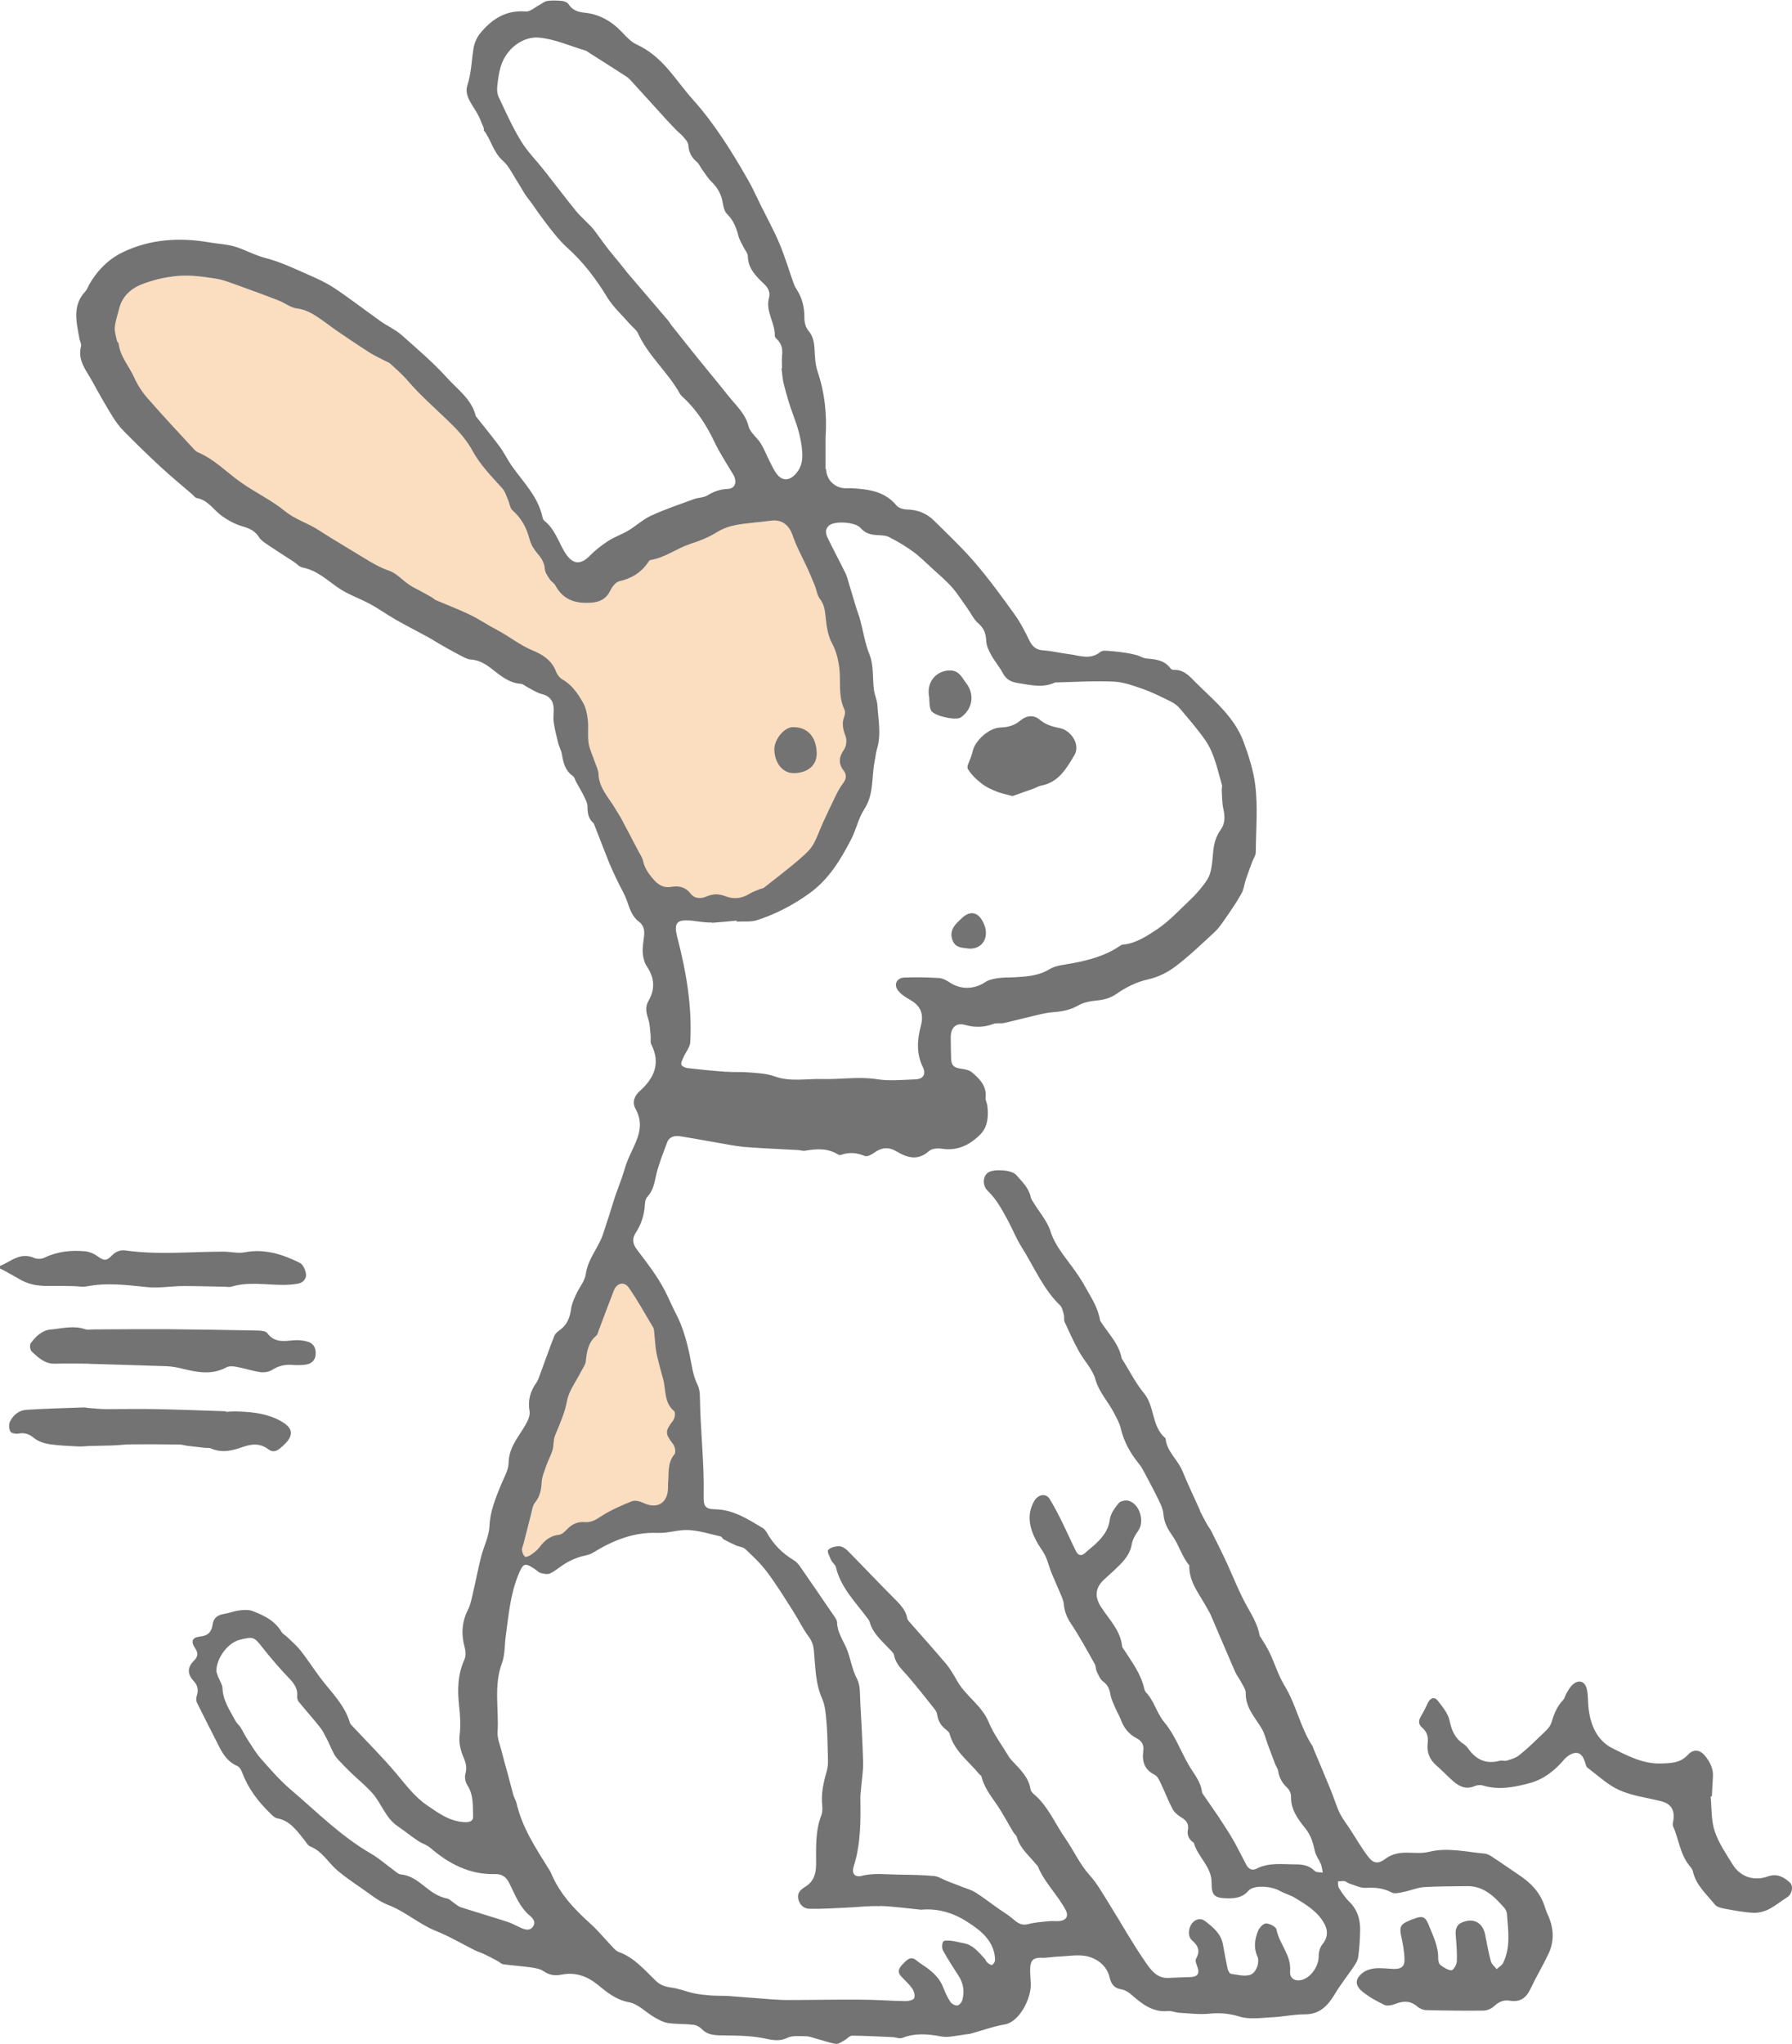
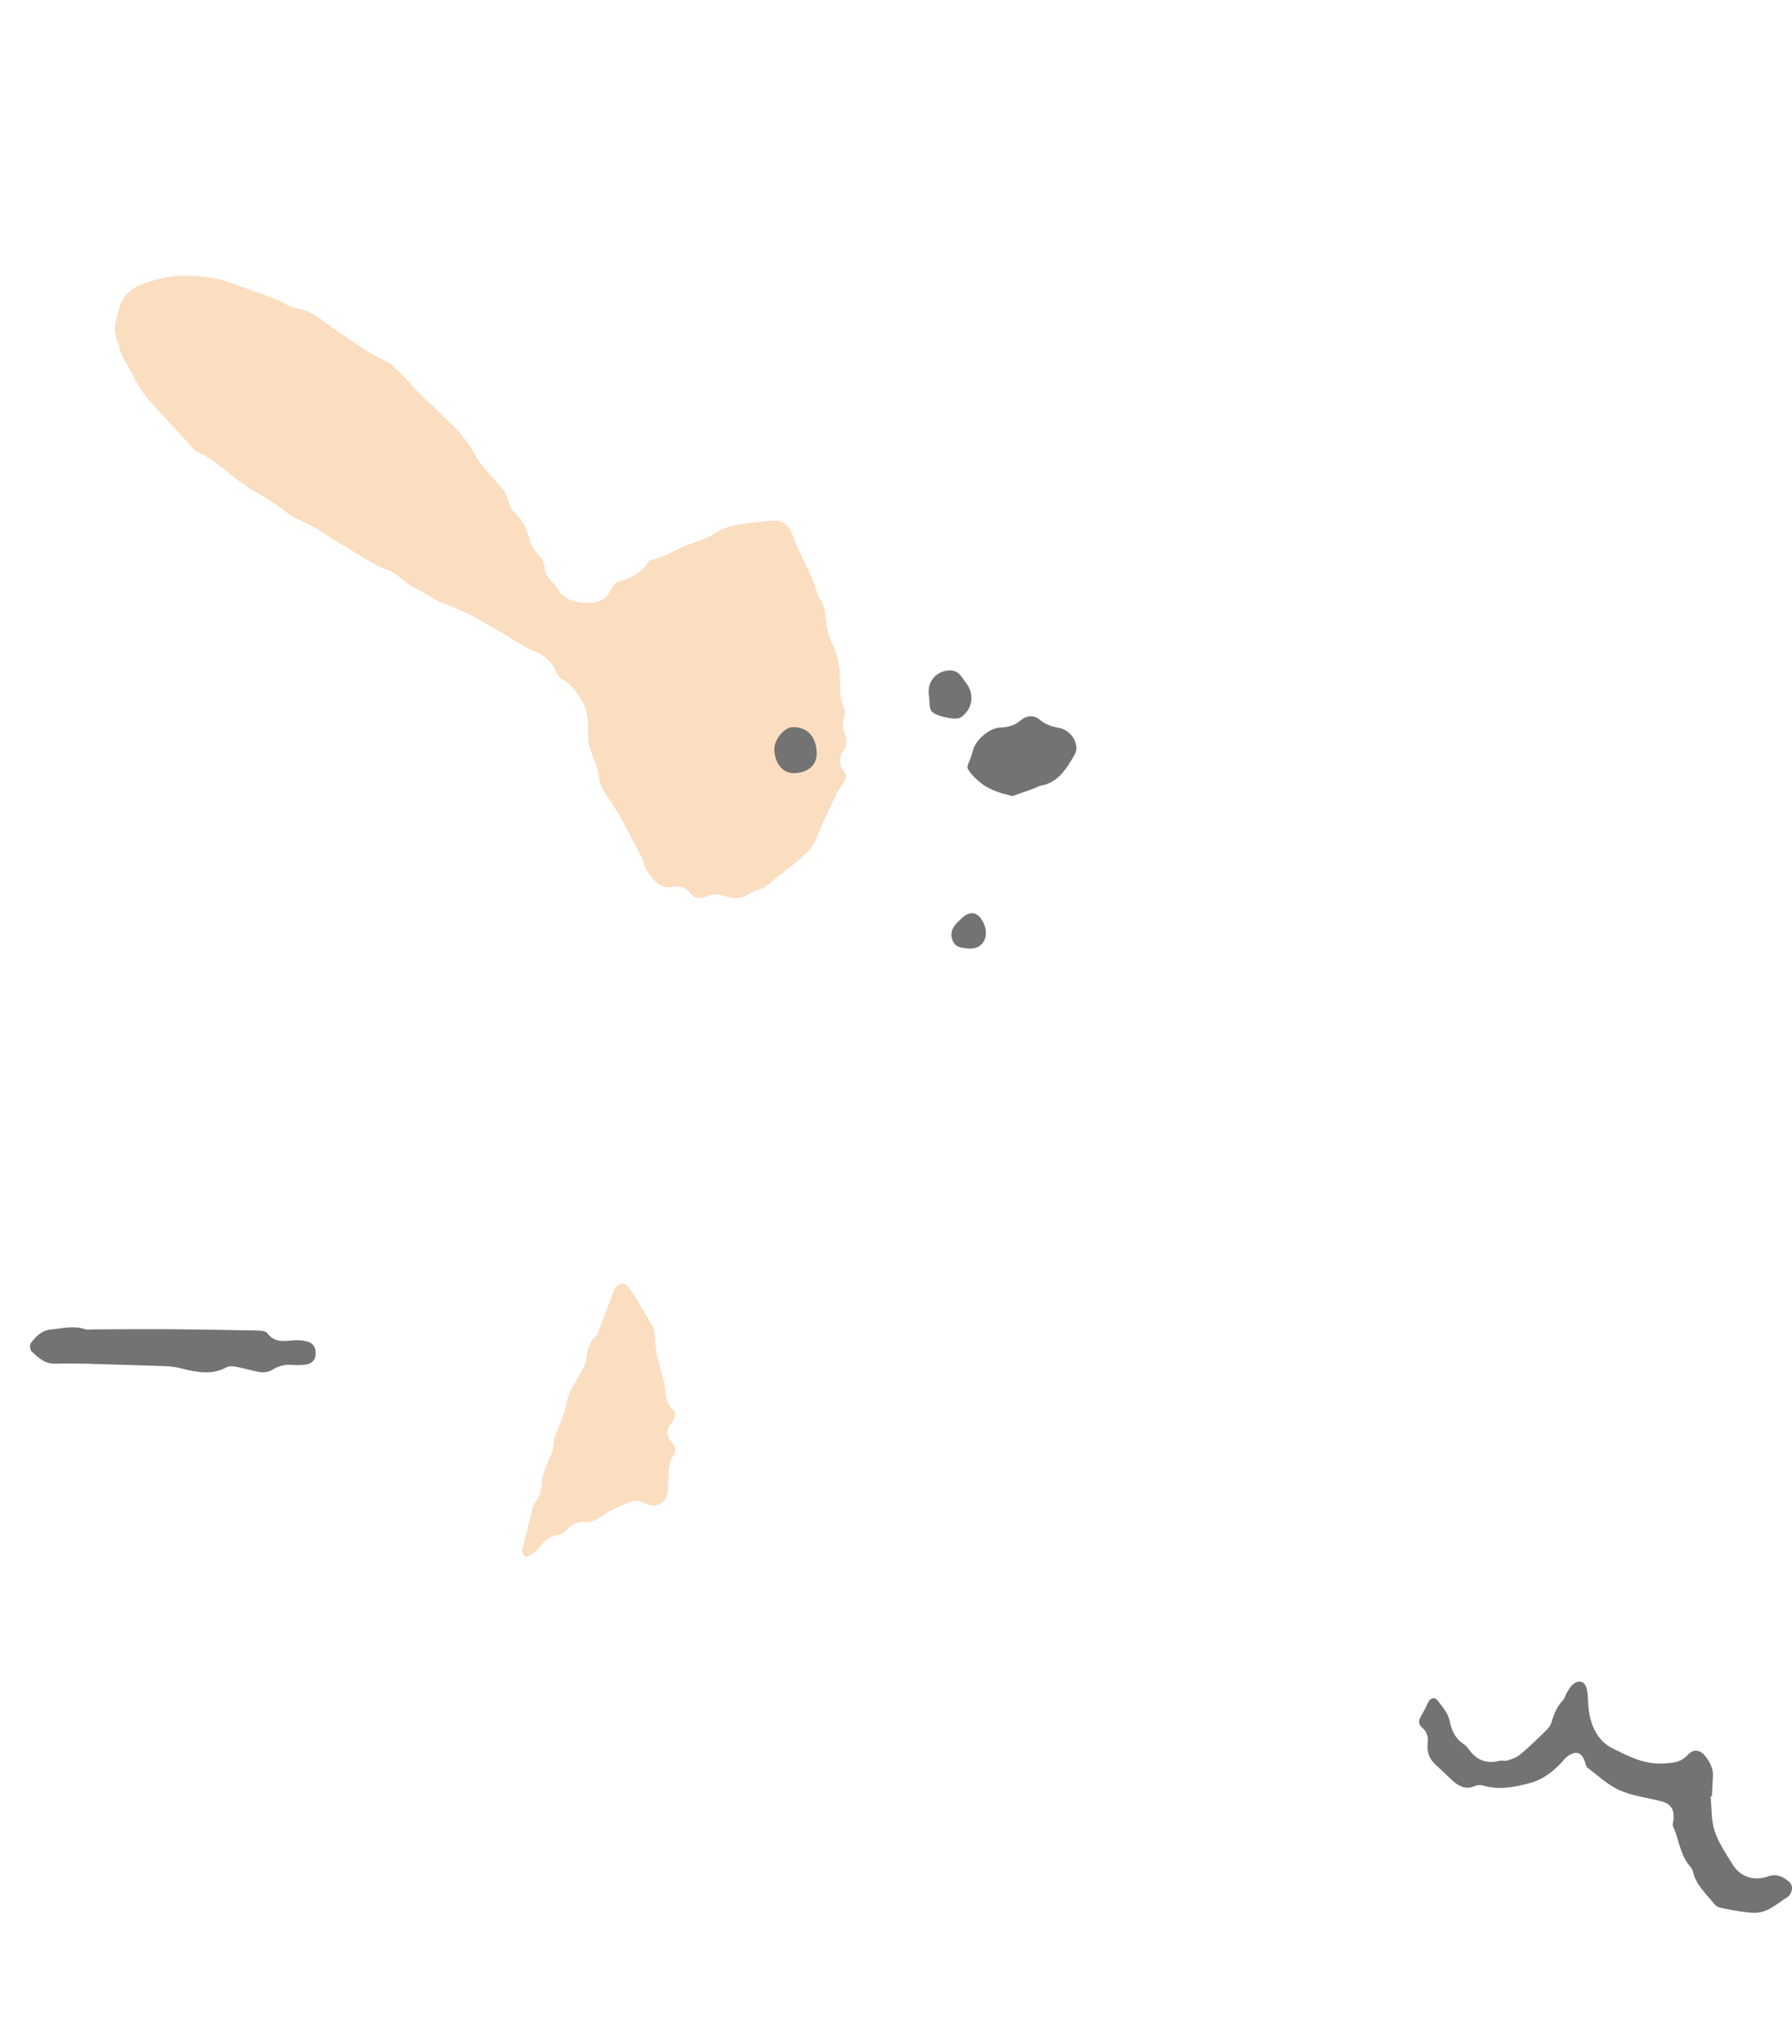
<svg xmlns="http://www.w3.org/2000/svg" id="_イヤー_2" viewBox="0 0 157.46 179.48">
  <defs>
    <style>.cls-1{fill:#fbddc0;}.cls-2{fill:#737373;}</style>
  </defs>
  <g id="_イヤー_1-2">
    <g>
      <g>
        <path class="cls-1" d="M60.68,78.47c.38,.48,.92,.47,1.42,.25,.58-.25,1.1-.23,1.68,0,.72,.27,1.42,.18,2.09-.24,.28-.17,.6-.27,.9-.4,.11-.05,.26-.05,.35-.12,.81-.63,1.62-1.26,2.42-1.91,.48-.39,.95-.79,1.39-1.22,.25-.25,.47-.54,.63-.86,.28-.55,.48-1.13,.73-1.68,.37-.81,.75-1.61,1.14-2.41,.19-.39,.4-.77,.66-1.11,.28-.37,.31-.74,.04-1.09-.5-.65-.41-1.22,.04-1.87,.2-.28,.25-.82,.13-1.14-.22-.59-.36-1.13-.12-1.74,.07-.18,.1-.44,.02-.61-.6-1.24-.28-2.58-.48-3.86-.11-.7-.27-1.33-.62-1.98-.37-.68-.48-1.53-.56-2.32-.06-.57-.12-1.07-.49-1.55-.25-.32-.3-.8-.46-1.2-.2-.49-.41-.97-.62-1.45-.45-.99-.99-1.95-1.34-2.98-.31-.89-.96-1.39-1.91-1.25-1,.14-2.03,.19-3.02,.37-.59,.11-1.2,.32-1.71,.64-.75,.47-1.53,.77-2.37,1.04-1.17,.39-2.19,1.2-3.45,1.4-.07,.01-.15,.09-.19,.16-.62,.94-1.48,1.46-2.57,1.71-.31,.07-.62,.48-.78,.81-.35,.73-.91,1.01-1.68,1.07-1.35,.1-2.46-.23-3.15-1.51-.11-.21-.37-.34-.5-.55-.18-.28-.41-.59-.43-.9-.04-.54-.27-.92-.61-1.31-.31-.36-.6-.81-.72-1.27-.26-1.02-.72-1.88-1.52-2.58-.21-.19-.24-.58-.37-.88-.16-.36-.27-.78-.53-1.06-.94-1.04-1.91-2.01-2.61-3.29-.44-.82-1.13-1.63-1.8-2.29-1.3-1.29-2.7-2.47-3.9-3.87-.46-.54-1.01-1.01-1.54-1.5-.1-.09-.25-.13-.38-.2-.48-.25-.99-.48-1.44-.77-.99-.63-1.96-1.29-2.93-1.95-.34-.23-.66-.49-1-.73-.75-.52-1.45-1.06-2.43-1.18-.56-.07-1.07-.49-1.63-.71-1.14-.44-2.28-.86-3.43-1.27-.68-.24-1.37-.53-2.08-.64-1.09-.17-2.2-.33-3.29-.24-1.1,.09-2.23,.35-3.25,.76-.91,.36-1.68,1.05-1.94,2.11-.13,.54-.33,1.08-.38,1.63-.04,.4,.11,.82,.19,1.22,.01,.07,.13,.13,.14,.2,.13,1.15,.92,2,1.37,3,.3,.67,.72,1.31,1.21,1.86,1.29,1.48,2.64,2.92,3.98,4.37,.12,.14,.27,.28,.43,.35,1.42,.6,2.47,1.71,3.7,2.59,1.27,.91,2.72,1.58,3.92,2.56,.9,.74,1.99,1.04,2.93,1.65,1.3,.84,2.64,1.62,3.96,2.43,.72,.44,1.42,.87,2.25,1.15,.65,.22,1.17,.82,1.77,1.23,.32,.22,.68,.39,1.02,.57,.32,.18,.65,.35,.97,.54,.13,.07,.23,.19,.36,.25,.98,.42,1.99,.8,2.95,1.26,.82,.39,1.57,.91,2.38,1.33,1.11,.58,2.08,1.39,3.27,1.87,.79,.32,1.61,.85,1.96,1.8,.1,.27,.33,.57,.57,.71,.84,.47,1.35,1.24,1.8,2.02,.26,.44,.37,1,.43,1.52,.08,.68-.03,1.38,.07,2.05,.09,.57,.37,1.11,.55,1.67,.12,.35,.31,.7,.32,1.05,.05,1.26,.93,2.09,1.5,3.08,.15,.27,.33,.52,.48,.79,.52,.97,1.02,1.94,1.53,2.91,.14,.27,.34,.54,.4,.83,.14,.66,.5,1.15,.93,1.65,.46,.52,.96,.78,1.64,.63,.64-.09,1.17,.05,1.6,.59Z" />
        <path class="cls-1" d="M59.28,127.69c.13-.15,.04-.66-.13-.87-.72-.94-.72-1.12,.02-2.09,.14-.19,.2-.7,.08-.8-.91-.75-.71-1.86-.97-2.81-.12-.43-.24-.86-.35-1.3-.11-.42-.22-.84-.28-1.26-.08-.53-.1-1.07-.16-1.61-.01-.12-.02-.26-.08-.36-.7-1.17-1.36-2.36-2.13-3.48-.42-.61-1.07-.45-1.34,.25-.45,1.15-.88,2.32-1.32,3.48-.06,.15-.09,.35-.2,.45-.71,.58-.84,1.38-.93,2.23-.03,.33-.27,.64-.43,.95-.42,.84-1.05,1.65-1.22,2.54-.2,1.1-.65,2.06-1.06,3.07-.16,.39-.1,.87-.22,1.28-.13,.44-.37,.86-.52,1.29-.17,.5-.4,1-.43,1.51-.04,.66-.14,1.24-.58,1.79-.23,.28-.27,.72-.37,1.09-.22,.84-.43,1.68-.64,2.51-.05,.2-.16,.4-.14,.59,.02,.2,.12,.46,.27,.57,.09,.06,.37-.07,.53-.18,.27-.19,.55-.4,.74-.66,.44-.59,.95-1.01,1.72-1.09,.25-.03,.51-.28,.7-.48,.43-.46,.94-.68,1.56-.63,.58,.05,.99-.22,1.46-.53,.83-.53,1.75-.93,2.67-1.3,.28-.11,.71,0,1.01,.14,1.23,.6,2.18,0,2.17-1.38,0-.1,0-.21,0-.31,.09-.89-.09-1.83,.59-2.61Z" />
-         <path class="cls-1" d="M69.75,67.9c1.27-.03,2.04-.71,2.01-1.79-.04-1.43-.83-2.28-2.11-2.25-.76,.02-1.63,1.09-1.61,1.98,.03,1.19,.76,2.08,1.7,2.05Z" />
      </g>
      <g>
-         <path class="cls-2" d="M72.59,41.17c0,.93,.71,1.65,1.63,1.71,.23,.01,.46-.02,.68,0,1.45,.09,2.85,.27,3.87,1.51,.18,.22,.58,.34,.88,.35,.94,.02,1.76,.32,2.42,.98,1.25,1.24,2.54,2.45,3.68,3.79,1.22,1.43,2.33,2.96,3.43,4.49,.5,.7,.9,1.49,1.28,2.27,.27,.55,.62,.81,1.24,.85,.75,.05,1.5,.24,2.25,.33,.92,.12,1.86,.53,2.74-.2,.18-.15,.55-.1,.82-.08,.45,.03,.89,.09,1.34,.15,.34,.05,.68,.12,1.02,.21,.3,.08,.58,.28,.88,.3,.8,.07,1.57,.14,2.1,.87,.05,.07,.18,.13,.28,.13,.88-.04,1.38,.54,1.92,1.09,1.59,1.58,3.4,3.03,4.21,5.2,.45,1.21,.87,2.52,1.03,3.78,.25,1.96,.07,3.97,.05,5.96,0,.27-.2,.53-.3,.8-.19,.51-.38,1.02-.56,1.54-.14,.42-.18,.9-.4,1.28-.43,.77-.94,1.51-1.45,2.24-.27,.39-.54,.79-.88,1.11-1.13,1.04-2.23,2.11-3.45,3.03-.69,.53-1.54,.95-2.38,1.14-1.05,.23-1.96,.69-2.8,1.27-.54,.38-1.09,.53-1.73,.59-.56,.06-1.17,.16-1.65,.44-.7,.4-1.4,.53-2.19,.59-.81,.06-1.61,.31-2.41,.49-.64,.14-1.27,.33-1.92,.46-.3,.06-.65-.02-.93,.08-.83,.31-1.62,.33-2.48,.09-.83-.23-1.28,.25-1.27,1.13,0,.58,.02,1.16,.03,1.74,.01,.7,.23,.89,.92,.98,.33,.04,.72,.13,.95,.34,.66,.57,1.28,1.2,1.16,2.21-.02,.21,.12,.44,.15,.66,.12,.91,.06,1.86-.58,2.52-.9,.93-2.01,1.51-3.41,1.29-.36-.06-.87-.02-1.12,.2-.97,.86-1.89,.62-2.85,.04-.68-.41-1.32-.37-1.97,.11-.23,.17-.63,.37-.83,.29-.71-.3-1.38-.35-2.09-.1-.07,.03-.18,.02-.24-.02-.93-.59-1.92-.52-2.94-.34-.17,.03-.37-.05-.55-.06-1.43-.08-2.86-.14-4.29-.24-.53-.03-1.07-.1-1.6-.19-1.49-.25-2.98-.54-4.48-.78-.5-.08-.99,.01-1.19,.56-.33,.89-.69,1.78-.92,2.7-.18,.73-.25,1.46-.8,2.04-.14,.15-.21,.42-.22,.64-.05,.93-.31,1.78-.83,2.57-.3,.46-.26,.93,.12,1.43,.88,1.16,1.79,2.32,2.45,3.6,.35,.67,.64,1.38,1,2.07,.55,1.05,.89,2.23,1.15,3.4,.21,.95,.29,1.92,.73,2.81,.16,.32,.21,.72,.21,1.09,.04,2.9,.39,5.78,.33,8.68-.02,.95,.15,1.15,1.09,1.17,1.57,.05,2.82,.88,4.1,1.64,.15,.09,.28,.26,.37,.42,.57,1.02,1.36,1.81,2.36,2.41,.24,.14,.44,.38,.6,.62,1.02,1.47,2.03,2.95,3.04,4.43,.08,.12,.16,.26,.16,.4,.02,.87,.51,1.54,.83,2.29,.37,.86,.46,1.82,.93,2.69,.3,.56,.24,1.33,.28,2.01,.1,1.76,.2,3.52,.25,5.28,.02,.78-.12,1.56-.18,2.33-.02,.27-.06,.54-.06,.81,.03,2.04,.04,4.07-.59,6.04-.19,.6,.1,.97,.69,.82,1.1-.28,2.18-.12,3.27-.11,1.04,.01,2.08,.03,3.11,.12,.39,.04,.75,.29,1.13,.44,.45,.18,.9,.34,1.35,.52,.39,.15,.81,.27,1.16,.49,.7,.44,1.35,.95,2.03,1.43,.43,.3,.9,.57,1.29,.92,.4,.35,.76,.58,1.33,.42,.57-.15,1.17-.19,1.76-.25,.37-.04,.75,.03,1.11-.04,.48-.09,.64-.46,.42-.9-.71-1.37-1.89-2.44-2.47-3.89-.02-.05-.09-.09-.13-.14-.61-.78-1.43-1.4-1.71-2.41-.05-.17-.23-.29-.32-.45-.5-.83-.94-1.69-1.49-2.48-.53-.76-1.08-1.49-1.3-2.4-.02-.07-.11-.12-.17-.18-.93-1.14-2.21-2.03-2.63-3.56-.03-.13-.16-.25-.27-.34-.46-.34-.74-.77-.82-1.34-.02-.18-.12-.36-.23-.5-.77-.97-1.54-1.95-2.35-2.89-.49-.56-1.06-1.05-1.21-1.84-.04-.22-.28-.4-.44-.58-.66-.71-1.43-1.34-1.7-2.33-.05-.17-.19-.32-.3-.47-1.02-1.37-2.26-2.6-2.67-4.35-.05-.22-.31-.39-.41-.61-.14-.3-.39-.77-.27-.9,.19-.23,.62-.33,.96-.33,.25,0,.55,.19,.74,.38,1.35,1.37,2.67,2.77,4.03,4.13,.53,.53,1.07,1.04,1.22,1.82,.03,.17,.19,.31,.31,.45,1.03,1.18,2.09,2.35,3.1,3.55,.39,.47,.7,1.02,1.01,1.56,.76,1.3,2.14,2.11,2.74,3.57,.43,1.05,1.15,1.99,1.74,2.98,.08,.14,.19,.27,.3,.39,.69,.74,1.46,1.43,1.63,2.51,.02,.15,.15,.31,.27,.41,1.27,1.06,1.87,2.6,2.79,3.91,.73,1.05,1.24,2.23,2.11,3.2,.67,.74,1.17,1.64,1.71,2.5,1.07,1.71,2.06,3.49,3.21,5.15,.45,.65,.98,1.44,2,1.4,.68-.03,1.36-.05,2.04-.08,.55-.03,.73-.32,.55-.84-.08-.24-.24-.58-.14-.75,.38-.67,.22-1.14-.34-1.62-.39-.33-.35-1.05-.02-1.49,.32-.42,.81-.49,1.16-.21,.69,.53,1.4,1.1,1.57,2.06,.12,.71,.26,1.43,.41,2.13,.04,.17,.17,.42,.29,.44,.55,.08,1.15,.24,1.66,.1,.56-.16,.9-1.11,.66-1.64-.34-.75-.22-1.48,.04-2.18,.11-.3,.46-.69,.71-.7,.31-.01,.88,.28,.93,.52,.24,1.28,1.32,2.26,1.2,3.67-.06,.66,.48,.95,1.11,.74,.79-.26,1.42-1.25,1.4-2.08,0-.34,.11-.75,.32-1.01,.46-.56,.52-1.14,.22-1.74-.56-1.1-1.58-1.72-2.59-2.33-.43-.27-.95-.4-1.4-.65-.78-.43-2.28-.5-2.72,0-.51,.6-1.13,.68-1.84,.67-1.14-.02-1.41-.24-1.4-1.37,.01-1.42-1.22-2.26-1.56-3.5,0-.02-.03-.03-.05-.04-.4-.28-.56-.65-.47-1.13,.09-.5-.15-.81-.57-1.06-.29-.18-.6-.42-.76-.71-.4-.74-.69-1.54-1.06-2.3-.13-.27-.28-.61-.52-.73-.92-.46-1.14-1.18-1.01-2.12,.07-.51-.13-.86-.61-1.11-.67-.35-1.11-.91-1.37-1.63-.12-.33-.31-.63-.45-.95-.17-.41-.39-.82-.46-1.25-.08-.48-.23-.84-.64-1.14-.26-.19-.4-.55-.55-.85-.11-.22-.08-.51-.2-.71-.67-1.19-1.32-2.39-2.08-3.53-.36-.54-.57-1.07-.63-1.71-.03-.37-.22-.73-.37-1.09-.23-.56-.49-1.11-.72-1.68-.19-.47-.3-.98-.52-1.44-.22-.46-.56-.87-.8-1.33-.59-1.13-.88-2.29-.19-3.5,.35-.61,1.03-.72,1.36-.19,.4,.65,.75,1.33,1.09,2.02,.42,.85,.8,1.72,1.22,2.56,.2,.41,.5,.46,.84,.13,.29-.27,.61-.5,.89-.77,.63-.59,1.13-1.21,1.25-2.15,.06-.5,.44-1.01,.78-1.43,.15-.18,.59-.27,.84-.21,1.01,.26,1.47,1.84,.86,2.66-.25,.34-.48,.75-.55,1.15-.12,.73-.51,1.26-.99,1.76-.45,.46-.93,.89-1.4,1.31-.81,.72-.92,1.53-.31,2.46,.71,1.1,1.7,2.05,1.85,3.45,.01,.11,.11,.22,.18,.32,.69,1.07,1.47,2.1,1.76,3.39,.03,.12,.08,.25,.16,.34,.72,.75,.92,1.79,1.6,2.61,.9,1.07,1.41,2.46,2.12,3.71,.45,.8,1.11,1.5,1.2,2.47,0,.04,.04,.07,.06,.11,.49,.71,.99,1.42,1.47,2.14,.42,.64,.84,1.28,1.22,1.94,.4,.7,.75,1.43,1.13,2.14,.19,.36,.5,.56,.88,.37,1.12-.58,2.31-.39,3.49-.39,.62,0,1.18,.1,1.65,.58,.14,.14,.47,.1,.71,.14-.05-.25-.08-.52-.17-.75-.16-.39-.45-.75-.53-1.15-.15-.72-.35-1.38-.83-1.98-.66-.82-1.3-1.67-1.26-2.83,0-.25-.16-.58-.36-.76-.43-.41-.68-.87-.77-1.45-.03-.21-.19-.41-.27-.62-.21-.55-.41-1.1-.62-1.65-.19-.51-.31-1.07-.6-1.53-.59-.96-1.39-1.8-1.36-3.06,0-.33-.27-.68-.44-1.01-.15-.29-.37-.56-.5-.86-.73-1.67-1.43-3.34-2.15-5.01-.07-.17-.18-.32-.27-.49-.64-1.23-1.64-2.31-1.6-3.83-.66-.78-.91-1.8-1.48-2.6-.43-.61-.73-1.15-.79-1.88-.03-.41-.21-.83-.4-1.21-.39-.82-.83-1.61-1.25-2.42-.15-.27-.29-.55-.49-.79-.76-.93-1.33-1.94-1.61-3.12-.11-.49-.38-.95-.62-1.41-.51-.98-1.29-1.77-1.61-2.91-.25-.89-1-1.64-1.46-2.48-.46-.83-.85-1.71-1.25-2.57-.08-.18,0-.42-.06-.61-.08-.29-.14-.65-.34-.84-1.51-1.46-2.29-3.41-3.39-5.14-.45-.71-.78-1.55-1.2-2.33-.51-.94-.99-1.84-1.76-2.58-.48-.46-.45-1.26,.02-1.6,.48-.35,2.09-.25,2.48,.2,.51,.59,1.11,1.13,1.28,1.96,.04,.19,.18,.37,.29,.54,.49,.81,1.16,1.56,1.44,2.44,.39,1.24,1.2,2.15,1.92,3.15,.4,.55,.8,1.12,1.12,1.71,.52,.94,1.13,1.83,1.31,2.92,.03,.15,.15,.29,.25,.43,.62,.92,1.41,1.74,1.64,2.89,.02,.12,.11,.22,.18,.33,.59,.94,1.09,1.95,1.79,2.79,.98,1.18,.66,2.93,1.89,3.96,.01,.01,.02,.04,.02,.06,.12,1.14,1.08,1.84,1.48,2.83,.47,1.15,1.01,2.27,1.52,3.41,.02,.04,.01,.08,.03,.12,.2,.38,.39,.76,.6,1.13,.12,.22,.28,.41,.39,.63,.47,.94,.94,1.88,1.38,2.83,.57,1.23,1.05,2.5,1.71,3.68,.48,.86,.99,1.69,1.16,2.67,0,.06,.07,.1,.1,.15,.26,.44,.55,.87,.77,1.33,.46,.97,.77,2.02,1.33,2.93,1.02,1.67,1.36,3.65,2.45,5.29,.03,.05,.04,.12,.06,.18,.51,1.21,1.02,2.42,1.52,3.64,.21,.51,.38,1.04,.59,1.56,.1,.27,.22,.53,.37,.78,.22,.37,.48,.72,.72,1.08,.55,.84,1.05,1.73,1.67,2.52,.43,.55,.87,.56,1.42,.15,.56-.43,1.19-.57,1.87-.57,.66,0,1.36,.09,1.99-.07,1.66-.41,3.26,.01,4.89,.15,.29,.02,.57,.22,.83,.39,.71,.46,1.4,.96,2.11,1.43,1.11,.72,1.99,1.61,2.38,2.92,.1,.36,.28,.69,.41,1.04,.37,1.02,.36,2.05-.11,3.03-.49,1.04-1.09,2.03-1.58,3.07-.38,.81-.92,1.19-1.82,1.04-.53-.09-.95,.09-1.35,.46-.23,.22-.61,.4-.92,.41-1.68,.02-3.36,0-5.04-.04-.27,0-.59-.12-.79-.3-.62-.54-1.25-.53-1.97-.24-.29,.11-.7,.2-.95,.08-.68-.33-1.36-.7-1.94-1.18-.67-.55-.64-1.12,.05-1.65,.29-.22,.71-.35,1.08-.38,.53-.05,1.08,.03,1.62,.05,.65,.03,.99-.21,.96-.85-.02-.7-.15-1.4-.3-2.08-.15-.71-.05-.99,.62-1.27,.19-.08,.38-.16,.58-.23,.68-.25,.94-.14,1.21,.53,.38,.96,.87,1.89,.85,2.97,0,.2,.05,.47,.19,.58,.29,.22,.65,.46,.98,.47,.16,0,.46-.5,.47-.79,.03-.76-.04-1.53-.1-2.3-.04-.5,.06-.91,.57-1.12,.99-.41,1.8,.02,2.01,1.06,.16,.79,.3,1.59,.51,2.37,.07,.25,.33,.45,.51,.68,.2-.19,.47-.34,.58-.57,.66-1.38,.43-2.84,.32-4.28-.01-.18-.1-.38-.21-.51-.89-1.01-1.82-1.96-3.32-1.93-1.27,.02-2.53,.01-3.8,.09-.56,.04-1.11,.29-1.67,.4-.37,.07-.84,.22-1.12,.07-.74-.39-1.47-.46-2.28-.41-.47,.03-.95-.23-1.43-.37-.16-.05-.29-.19-.44-.22-.19-.03-.39,.02-.58,.03,.02,.19,0,.41,.08,.56,.27,.42,.54,.85,.89,1.19,.77,.74,1.02,1.65,.98,2.66-.02,.75-.07,1.49-.17,2.23-.04,.29-.21,.57-.38,.82-.54,.8-1.15,1.56-1.65,2.39-.62,1.03-1.31,1.82-2.66,1.82-.99,0-1.97,.22-2.96,.26-.92,.05-1.91,.2-2.76-.06-.91-.28-1.74-.35-2.67-.26-.87,.09-1.77-.03-2.65-.08-.33-.02-.66-.18-.98-.15-1.37,.13-2.3-.64-3.23-1.45-.24-.21-.55-.4-.85-.45-.64-.1-.91-.45-1.05-1.05-.22-.98-1.02-1.6-1.86-1.83-.84-.23-1.8-.03-2.71,0-.47,.02-.93,.12-1.39,.1-.67-.03-.98,.18-1.02,.86-.02,.45,.03,.91,.05,1.37,.07,1.38-1.03,3.4-2.26,3.62-1.07,.18-2.05,.56-3.08,.83-.1,.03-.21,.02-.31,.04-.49,.07-.98,.16-1.48,.21-.26,.03-.54,.02-.8-.03-1.13-.21-2.25-.3-3.36,.14-.23,.09-.55-.05-.83-.07-1.19-.05-2.38-.12-3.58-.13-.22,0-.44,.29-.67,.41-.25,.13-.53,.35-.76,.31-.58-.09-1.13-.3-1.7-.45-.31-.09-.63-.22-.95-.22-.54,0-1.14-.08-1.6,.14-.78,.37-1.42,.17-2.19,.02-1.25-.24-2.55-.21-3.83-.24-.59-.02-1.09-.11-1.52-.56-.18-.19-.48-.34-.75-.37-.73-.08-1.48-.04-2.2-.15-.42-.06-.83-.29-1.21-.51-.75-.43-1.42-1.17-2.21-1.31-1.18-.22-1.96-.89-2.81-1.58-.9-.72-1.94-1.09-3.12-.85-.58,.12-1.08,.05-1.59-.3-.32-.22-.76-.28-1.15-.34-.8-.11-1.6-.16-2.4-.27-.17-.02-.31-.19-.48-.28-.39-.21-.79-.42-1.19-.61-.26-.13-.54-.2-.8-.33-1.15-.57-2.26-1.24-3.45-1.71-1.49-.6-2.68-1.71-4.19-2.28-.87-.33-1.62-.99-2.41-1.52-.7-.48-1.4-.96-2.04-1.5-.81-.69-1.33-1.7-2.4-2.12-.22-.09-.36-.39-.53-.59-.65-.8-1.24-1.67-2.37-1.88-.22-.04-.42-.25-.59-.42-1.07-1.03-1.96-2.19-2.48-3.6-.08-.22-.25-.5-.44-.58-.83-.35-1.26-1.03-1.63-1.78-.63-1.25-1.28-2.5-1.9-3.76-.09-.18-.07-.46-.01-.66,.15-.49,.07-.87-.28-1.25-.58-.63-.57-1.2,.03-1.8,.37-.37,.37-.68,.09-1.09-.4-.59-.26-.95,.45-1.02,.68-.07,1-.4,1.09-1.05,.07-.53,.39-.83,.94-.92,.47-.08,.92-.26,1.39-.32,.38-.05,.81-.08,1.15,.04,1.02,.38,1.99,.85,2.58,1.85,.11,.18,.34,.29,.5,.45,.4,.39,.83,.75,1.17,1.18,.6,.76,1.12,1.57,1.7,2.35,.96,1.28,2.17,2.4,2.64,4,.03,.09,.11,.18,.18,.25,1.28,1.37,2.62,2.7,3.84,4.14,.87,1.02,1.62,2.08,2.78,2.87,.99,.67,1.9,1.35,3.13,1.45,.43,.04,.91,.01,.89-.49-.03-.93,.05-1.9-.51-2.75-.17-.26-.25-.69-.17-.98,.14-.5,.07-.92-.13-1.38-.29-.67-.47-1.34-.37-2.11,.1-.8,.04-1.64-.05-2.46-.15-1.4-.14-2.76,.46-4.08,.14-.3,.13-.72,.04-1.05-.33-1.17-.27-2.27,.29-3.37,.23-.44,.31-.97,.43-1.46,.25-1.06,.45-2.13,.72-3.19,.23-.9,.69-1.77,.73-2.67,.05-1.29,.52-2.4,.98-3.55,.27-.67,.69-1.34,.7-2.02,.03-1.35,.86-2.24,1.46-3.28,.22-.37,.45-.86,.38-1.24-.17-.96,.07-1.76,.61-2.52,.13-.18,.2-.41,.28-.62,.43-1.15,.83-2.31,1.28-3.46,.08-.2,.27-.37,.45-.5,.67-.46,.93-1.11,1.03-1.9,.06-.43,.26-.86,.44-1.26,.27-.6,.76-1.15,.85-1.77,.19-1.4,1.19-2.4,1.57-3.68,.15-.5,.33-1,.49-1.5,.17-.54,.33-1.09,.51-1.63,.19-.56,.41-1.11,.6-1.66,.2-.58,.35-1.18,.59-1.73,.61-1.39,1.52-2.7,.61-4.33-.31-.55-.12-1.11,.38-1.56,1.25-1.12,1.85-2.42,1.01-4.08-.11-.22-.03-.53-.06-.79-.06-.5-.06-1.02-.22-1.49-.18-.54-.27-1.03,.03-1.55,.6-1.04,.53-2.03-.14-3.03-.22-.32-.33-.76-.36-1.16-.04-.49,.05-.99,.11-1.49,.06-.51-.02-.96-.45-1.28-.64-.48-.83-1.21-1.08-1.91-.21-.57-.54-1.1-.8-1.65-.24-.51-.49-1.02-.71-1.55-.47-1.16-.91-2.34-1.37-3.5,0-.02-.02-.04-.04-.05-.45-.39-.52-.9-.52-1.47,0-.28-.16-.58-.29-.85-.21-.44-.47-.86-.7-1.28-.1-.18-.14-.43-.29-.53-.67-.46-.84-1.14-.96-1.88-.05-.34-.24-.66-.33-1-.15-.61-.31-1.23-.4-1.86-.06-.43,.03-.87-.01-1.3-.05-.62-.38-1-1.03-1.16-.43-.1-.81-.37-1.21-.57-.22-.11-.43-.32-.65-.33-1.12-.08-1.89-.83-2.71-1.44-.53-.39-1.03-.65-1.68-.69-.29-.02-.58-.19-.85-.33-.4-.2-.79-.42-1.19-.64-.27-.15-.53-.31-.8-.46-.32-.19-.63-.39-.95-.56-.94-.51-1.9-1-2.83-1.53-.75-.43-1.45-.94-2.21-1.35-.94-.51-1.98-.85-2.84-1.45-.99-.69-1.86-1.52-3.1-1.76-.28-.05-.51-.33-.77-.5-.71-.46-1.42-.91-2.12-1.38-.33-.23-.72-.45-.93-.77-.35-.56-.82-.78-1.44-.96-.65-.18-1.29-.53-1.85-.93-.72-.52-1.2-1.39-2.19-1.56-.14-.02-.26-.2-.38-.31-.94-.81-1.9-1.6-2.81-2.44-1.11-1.03-2.19-2.08-3.25-3.16-.39-.39-.72-.86-1.01-1.33-.6-.98-1.17-1.98-1.72-2.99-.52-.96-1.33-1.84-1-3.1,.05-.2-.1-.44-.14-.66-.25-1.44-.67-2.9,.53-4.17,.14-.15,.2-.36,.3-.54,.71-1.27,1.72-2.29,3-2.9,2.41-1.15,4.99-1.31,7.61-.85,.73,.13,1.49,.15,2.2,.36,.92,.28,1.75,.76,2.71,1.01,1.29,.33,2.52,.92,3.75,1.46,.81,.35,1.63,.73,2.36,1.22,1.36,.91,2.66,1.92,4,2.87,.59,.42,1.27,.71,1.81,1.18,1.39,1.23,2.82,2.45,4.06,3.82,.91,1.01,2.12,1.84,2.48,3.28,.03,.11,.14,.2,.21,.3,.64,.81,1.3,1.61,1.91,2.44,.38,.51,.66,1.1,1.02,1.63,1.02,1.46,2.35,2.73,2.74,4.57,.02,.12,.09,.25,.18,.32,.88,.7,1.2,1.77,1.74,2.69,.67,1.13,1.39,1.25,2.28,.32,.47-.48,1.02-.89,1.58-1.26,.55-.35,1.19-.57,1.75-.9,.69-.41,1.3-.99,2.02-1.32,1.22-.56,2.5-.99,3.76-1.45,.39-.14,.85-.12,1.19-.33,.55-.34,1.1-.53,1.74-.56,.59-.02,.83-.44,.64-1.01-.07-.21-.22-.4-.33-.59-.48-.82-1.01-1.62-1.42-2.48-.68-1.44-1.51-2.75-2.66-3.86-.15-.14-.32-.28-.42-.46-1.05-1.88-2.77-3.3-3.67-5.29-.14-.3-.47-.52-.7-.79-.68-.78-1.47-1.49-2-2.36-.98-1.6-2.08-3.07-3.48-4.32-.45-.4-.84-.86-1.22-1.32-.45-.55-.87-1.13-1.3-1.71-.21-.28-.4-.58-.6-.86-.19-.27-.41-.52-.59-.79-.23-.35-.43-.73-.66-1.09-.43-.65-.76-1.41-1.33-1.91-.83-.74-1.01-1.81-1.64-2.63-.04-.06,0-.17-.03-.24-.18-.42-.33-.86-.56-1.26-.44-.79-1.17-1.58-.87-2.49,.36-1.09,.36-2.2,.55-3.3,.08-.44,.29-.91,.57-1.25,1.03-1.26,2.27-2.07,4.02-1.92,.37,.03,.77-.36,1.16-.56,.24-.12,.46-.33,.72-.37,.43-.06,.87-.04,1.3,0,.2,.02,.47,.13,.57,.29,.33,.52,.81,.68,1.37,.74,1.35,.13,2.42,.76,3.34,1.73,.38,.4,.79,.85,1.28,1.07,1.09,.5,1.95,1.25,2.72,2.13,.76,.87,1.43,1.83,2.2,2.69,1.93,2.15,3.44,4.59,4.87,7.09,.4,.7,.72,1.43,1.08,2.15,.55,1.12,1.16,2.22,1.65,3.37,.49,1.16,.85,2.37,1.27,3.56,.06,.17,.15,.35,.25,.5,.51,.77,.7,1.61,.69,2.54,0,.36,.11,.81,.34,1.08,.38,.45,.5,.92,.54,1.48,.05,.7,.05,1.43,.27,2.09,.64,1.9,.85,3.84,.71,5.83,0,.93,0,1.87,0,2.8Zm-11.91,37.3c.38,.48,.92,.47,1.42,.25,.58-.25,1.1-.23,1.68,0,.72,.27,1.42,.18,2.09-.24,.28-.17,.6-.27,.9-.4,.11-.05,.26-.05,.35-.12,.81-.63,1.62-1.26,2.42-1.91,.48-.39,.95-.79,1.39-1.22,.25-.25,.47-.54,.63-.86,.28-.55,.48-1.13,.73-1.68,.37-.81,.75-1.61,1.14-2.41,.19-.39,.4-.77,.66-1.11,.28-.37,.31-.74,.04-1.09-.5-.65-.41-1.22,.04-1.87,.2-.28,.25-.82,.13-1.14-.22-.59-.36-1.13-.12-1.74,.07-.18,.1-.44,.02-.61-.6-1.24-.28-2.58-.48-3.86-.11-.7-.27-1.33-.62-1.98-.37-.68-.48-1.53-.56-2.32-.06-.57-.12-1.07-.49-1.55-.25-.32-.3-.8-.46-1.2-.2-.49-.41-.97-.62-1.45-.45-.99-.99-1.95-1.34-2.98-.31-.89-.96-1.39-1.91-1.25-1,.14-2.03,.19-3.02,.37-.59,.11-1.2,.32-1.71,.64-.75,.47-1.53,.77-2.37,1.04-1.17,.39-2.19,1.2-3.45,1.4-.07,.01-.15,.09-.19,.16-.62,.94-1.48,1.46-2.57,1.71-.31,.07-.62,.48-.78,.81-.35,.73-.91,1.01-1.68,1.07-1.35,.1-2.46-.23-3.15-1.51-.11-.21-.37-.34-.5-.55-.18-.28-.41-.59-.43-.9-.04-.54-.27-.92-.61-1.31-.31-.36-.6-.81-.72-1.27-.26-1.02-.72-1.88-1.52-2.58-.21-.19-.24-.58-.37-.88-.16-.36-.27-.78-.53-1.06-.94-1.04-1.91-2.01-2.61-3.29-.44-.82-1.13-1.63-1.8-2.29-1.3-1.29-2.7-2.47-3.9-3.87-.46-.54-1.01-1.01-1.54-1.5-.1-.09-.25-.13-.38-.2-.48-.25-.99-.48-1.44-.77-.99-.63-1.96-1.29-2.93-1.95-.34-.23-.66-.49-1-.73-.75-.52-1.45-1.06-2.43-1.18-.56-.07-1.07-.49-1.63-.71-1.14-.44-2.28-.86-3.43-1.27-.68-.24-1.37-.53-2.08-.64-1.09-.17-2.2-.33-3.29-.24-1.1,.09-2.23,.35-3.25,.76-.91,.36-1.68,1.05-1.94,2.11-.13,.54-.33,1.08-.38,1.63-.04,.4,.11,.82,.19,1.22,.01,.07,.13,.13,.14,.2,.13,1.15,.92,2,1.37,3,.3,.67,.72,1.31,1.21,1.86,1.29,1.48,2.64,2.92,3.98,4.37,.12,.14,.27,.28,.43,.35,1.42,.6,2.47,1.71,3.7,2.59,1.27,.91,2.72,1.58,3.92,2.56,.9,.74,1.99,1.04,2.93,1.65,1.3,.84,2.64,1.62,3.96,2.43,.72,.44,1.42,.87,2.25,1.15,.65,.22,1.17,.82,1.77,1.23,.32,.22,.68,.39,1.02,.57,.32,.18,.65,.35,.97,.54,.13,.07,.23,.19,.36,.25,.98,.42,1.99,.8,2.95,1.26,.82,.39,1.57,.91,2.38,1.33,1.11,.58,2.08,1.39,3.27,1.87,.79,.32,1.61,.85,1.96,1.8,.1,.27,.33,.57,.57,.71,.84,.47,1.35,1.24,1.8,2.02,.26,.44,.37,1,.43,1.52,.08,.68-.03,1.38,.07,2.05,.09,.57,.37,1.11,.55,1.67,.12,.35,.31,.7,.32,1.05,.05,1.26,.93,2.09,1.5,3.08,.15,.27,.33,.52,.48,.79,.52,.97,1.02,1.94,1.53,2.91,.14,.27,.34,.54,.4,.83,.14,.66,.5,1.15,.93,1.65,.46,.52,.96,.78,1.64,.63,.64-.09,1.17,.05,1.6,.59Zm1.85,2.54c-.31,.02-.62-.02-.92-.05-.33-.03-.66-.1-.99-.12-.98-.05-1.47,.06-1.12,1.42,.79,3.03,1.33,6.12,1.15,9.28-.03,.44-.4,.86-.59,1.3-.09,.21-.24,.47-.19,.65,.04,.15,.34,.29,.54,.31,1.11,.13,2.21,.24,3.32,.32,.7,.05,1.41,0,2.11,.06,.74,.06,1.51,.09,2.2,.34,1.39,.51,2.8,.2,4.2,.24,1.61,.05,3.21-.24,4.84,.02,1.09,.17,2.23,.05,3.35,.01,.72-.03,.96-.46,.65-1.1-.57-1.17-.49-2.38-.17-3.58,.28-1.03,.01-1.76-.92-2.29-.39-.22-.8-.48-1.07-.82-.42-.52-.14-1.12,.53-1.15,1.01-.04,2.03-.02,3.04,.04,.33,.02,.68,.2,.96,.39,.93,.63,2.13,.62,3.07,0,.31-.21,.72-.31,1.09-.37,.53-.08,1.08-.06,1.62-.09,1.03-.06,2.03-.13,2.98-.7,.59-.36,1.39-.4,2.1-.54,1.44-.28,2.83-.65,4.06-1.49,.08-.06,.18-.12,.28-.13,1.14-.1,2.09-.74,2.98-1.32,1.07-.71,1.97-1.69,2.91-2.58,.42-.39,.81-.83,1.16-1.28,.26-.33,.52-.7,.63-1.09,.16-.58,.21-1.18,.26-1.78,.06-.74,.22-1.42,.67-2.04,.4-.55,.38-1.19,.23-1.85-.12-.53-.1-1.1-.14-1.65,0-.14,.06-.3,.02-.43-.39-1.33-.65-2.74-1.44-3.9-.69-1-1.5-1.92-2.29-2.86-.21-.24-.49-.44-.78-.58-.8-.39-1.6-.8-2.43-1.09-.83-.29-1.69-.61-2.55-.65-1.68-.08-3.36,.03-5.04,.07-.04,0-.09,0-.12,0-1.1,.52-2.19,.22-3.3,.05-.62-.1-1.02-.33-1.31-.88-.29-.54-.7-1.01-1-1.55-.21-.38-.43-.82-.45-1.24-.03-.64-.18-1.13-.7-1.57-.41-.35-.65-.9-.98-1.35-.45-.62-.85-1.28-1.36-1.85-.52-.58-1.13-1.09-1.71-1.62-.55-.5-1.07-1.03-1.67-1.47-.66-.48-1.38-.91-2.11-1.28-.31-.16-.72-.16-1.09-.18-.56-.03-1.04-.17-1.43-.63-.43-.5-2.14-.63-2.69-.26-.41,.28-.4,.69-.23,1.06,.51,1.07,1.08,2.12,1.6,3.18,.15,.31,.23,.66,.33,.99,.22,.71,.42,1.42,.64,2.13,.1,.32,.23,.62,.31,.94,.28,1.03,.43,2.08,.84,3.1,.37,.93,.25,2.04,.38,3.07,.06,.47,.28,.92,.31,1.38,.07,1.28,.35,2.56-.04,3.83-.11,.37-.14,.76-.22,1.15-.26,1.38-.05,2.84-.9,4.14-.51,.78-.7,1.76-1.13,2.6-.93,1.81-1.99,3.56-3.67,4.77-1.41,1.02-2.96,1.83-4.62,2.37-.55,.18-1.19,.09-1.79,.13v-.09c-.73,.07-1.45,.14-2.17,.19Zm14.78,86.39c-.98-.04-1.97,.09-2.95,.13-1.07,.05-2.15,.12-3.22,.1-.5,0-.89-.34-1-.88-.11-.52,.22-.81,.61-1.05,.74-.45,.95-1.12,.96-1.96,0-1.46-.08-2.95,.47-4.36,.09-.24,.09-.54,.07-.8-.12-1.06,.11-2.05,.4-3.06,.16-.57,.09-1.21,.08-1.82-.02-.87-.04-1.74-.12-2.6-.06-.65-.11-1.34-.37-1.92-.61-1.37-.59-2.83-.73-4.27-.05-.48-.19-.83-.48-1.22-.5-.67-.86-1.45-1.32-2.16-.74-1.17-1.47-2.35-2.3-3.46-.55-.74-1.24-1.39-1.92-2.03-.2-.19-.57-.2-.84-.33-.36-.16-.72-.34-1.07-.53-.1-.06-.16-.23-.26-.25-.93-.21-1.87-.51-2.81-.56-.9-.05-1.81,.29-2.71,.25-2.13-.09-3.96,.67-5.72,1.75-.35,.22-.82,.24-1.23,.39-.38,.14-.75,.29-1.09,.49-.48,.28-.9,.67-1.4,.92-.22,.11-.56,.05-.82-.02-.21-.05-.38-.24-.57-.37-.9-.6-1.02-.47-1.44,.56-.7,1.72-.84,3.53-1.09,5.33-.11,.79-.06,1.64-.33,2.37-.75,2.01-.26,4.07-.39,6.09-.03,.55,.22,1.12,.36,1.68,.15,.62,.33,1.23,.5,1.84,.18,.68,.35,1.35,.54,2.03,.07,.24,.22,.45,.27,.69,.49,2.12,1.67,3.91,2.8,5.72,.09,.14,.18,.28,.24,.43,.75,1.78,2.02,3.14,3.44,4.41,.69,.62,1.28,1.35,1.92,2.02,.17,.18,.35,.39,.57,.47,1.37,.49,2.27,1.58,3.27,2.54,.4,.39,.85,.52,1.38,.59,.66,.09,1.3,.36,1.96,.5,.47,.1,.96,.15,1.44,.19,.53,.04,1.07,.02,1.6,.05,1.26,.09,2.52,.2,3.77,.29,.56,.04,1.12,.07,1.68,.06,2.05,0,4.11-.05,6.16-.03,1.32,0,2.64,.11,3.97,.13,.26,0,.67-.1,.74-.27,.09-.22-.02-.6-.17-.83-.27-.39-.64-.71-.96-1.06-.44-.47-.15-.82,.2-1.17,.34-.34,.66-.66,1.16-.22,.25,.21,.54,.38,.81,.57,.67,.48,1.24,1.03,1.53,1.83,.16,.42,.36,.84,.61,1.22,.12,.17,.42,.34,.61,.31,.18-.03,.4-.3,.45-.51,.19-.73,.08-1.44-.34-2.09-.47-.73-.94-1.45-1.36-2.21-.12-.21-.11-.59,0-.79,.07-.13,.47-.11,.71-.08,.37,.04,.73,.15,1.09,.21,.85,.15,1.32,.8,1.86,1.37,.08,.09,.11,.24,.2,.31,.13,.11,.33,.27,.44,.23,.13-.05,.26-.28,.26-.43,0-.92-.42-1.68-1.06-2.31-.38-.38-.83-.68-1.28-.98-1.25-.83-2.63-1.27-4.16-1.13-1.21-.12-2.43-.29-3.64-.33ZM68.71,31.29c.08-.57,0-1.07-.43-1.49-.09-.08-.21-.21-.2-.31,.04-1.14-.84-2.14-.51-3.33,.13-.48-.06-.87-.43-1.22-.7-.67-1.41-1.35-1.43-2.45,0-.24-.22-.48-.34-.72-.17-.35-.4-.69-.49-1.07-.19-.72-.44-1.36-.99-1.9-.24-.23-.33-.66-.39-1.02-.12-.73-.46-1.31-.98-1.82-.35-.34-.6-.77-.89-1.17-.13-.18-.22-.42-.39-.56-.48-.39-.72-.87-.76-1.5-.02-.26-.28-.52-.47-.75-.2-.23-.46-.41-.67-.64-.51-.53-1.01-1.07-1.5-1.62-.77-.84-1.53-1.69-2.3-2.53-.15-.17-.31-.34-.49-.46-1.13-.73-2.26-1.45-3.4-2.17-.05-.03-.1-.09-.15-.1-1.38-.41-2.74-1.03-4.15-1.16-1.35-.12-2.84,.91-3.34,2.51-.18,.59-.26,1.22-.32,1.83-.03,.3,.01,.64,.14,.91,.62,1.3,1.2,2.62,1.95,3.84,.57,.93,1.36,1.72,2.04,2.58,.94,1.19,1.85,2.4,2.8,3.57,.4,.49,.9,.91,1.34,1.38,.27,.3,.5,.63,.74,.96,.27,.36,.52,.72,.8,1.07,.33,.42,.68,.82,1.01,1.23,.21,.25,.4,.52,.61,.77,1.19,1.4,2.39,2.8,3.59,4.2,.09,.11,.16,.24,.25,.36,.76,.95,1.51,1.91,2.28,2.86,.94,1.16,1.89,2.3,2.82,3.47,.65,.81,1.44,1.5,1.72,2.61,.14,.55,.75,.97,1.07,1.5,.31,.5,.52,1.07,.79,1.59,.22,.42,.41,.87,.72,1.21,.43,.47,.97,.44,1.43,0,.58-.57,.76-1.19,.7-2.06-.08-1.16-.4-2.2-.8-3.27-.32-.85-.57-1.73-.8-2.61-.13-.48-.15-.98-.22-1.47h.05c0-.36-.04-.72,0-1.06Zm-9.44,96.4c.13-.15,.04-.66-.13-.87-.72-.94-.72-1.12,.02-2.09,.14-.19,.2-.7,.08-.8-.91-.75-.71-1.86-.97-2.81-.12-.43-.24-.86-.35-1.3-.11-.42-.22-.84-.28-1.26-.08-.53-.1-1.07-.16-1.61-.01-.12-.02-.26-.08-.36-.7-1.17-1.36-2.36-2.13-3.48-.42-.61-1.07-.45-1.34,.25-.45,1.15-.88,2.32-1.32,3.48-.06,.15-.09,.35-.2,.45-.71,.58-.84,1.38-.93,2.23-.03,.33-.27,.64-.43,.95-.42,.84-1.05,1.65-1.22,2.54-.2,1.1-.65,2.06-1.06,3.07-.16,.39-.1,.87-.22,1.28-.13,.44-.37,.86-.52,1.29-.17,.5-.4,1-.43,1.51-.04,.66-.14,1.24-.58,1.79-.23,.28-.27,.72-.37,1.09-.22,.84-.43,1.68-.64,2.51-.05,.2-.16,.4-.14,.59,.02,.2,.12,.46,.27,.57,.09,.06,.37-.07,.53-.18,.27-.19,.55-.4,.74-.66,.44-.59,.95-1.01,1.72-1.09,.25-.03,.51-.28,.7-.48,.43-.46,.94-.68,1.56-.63,.58,.05,.99-.22,1.46-.53,.83-.53,1.75-.93,2.67-1.3,.28-.11,.71,0,1.01,.14,1.23,.6,2.18,0,2.17-1.38,0-.1,0-.21,0-.31,.09-.89-.09-1.83,.59-2.61Zm-40.04,19.69c.11,.29,.31,.58,.32,.87,.04,1.12,.67,1.99,1.16,2.91,.11,.2,.3,.34,.42,.53,.22,.35,.4,.74,.63,1.09,.37,.56,.71,1.15,1.15,1.65,.84,.95,1.67,1.91,2.63,2.73,2.28,1.94,4.4,4.09,7.03,5.61,.71,.41,1.34,.97,2.01,1.46,.2,.14,.41,.36,.63,.38,.84,.08,1.46,.54,2.08,1.04,.6,.48,1.21,.93,2,1.08,.22,.04,.41,.27,.62,.4,.19,.13,.36,.3,.57,.36,1.36,.44,2.73,.84,4.09,1.28,.41,.13,.79,.35,1.19,.53,.38,.17,.79,.29,1.07-.1,.28-.39,.02-.72-.28-.97-.89-.75-1.29-1.82-1.78-2.81-.28-.58-.63-.85-1.29-.84-2.22,.06-4.04-.9-5.68-2.31-.3-.26-.72-.37-1.05-.59-.62-.42-1.21-.89-1.83-1.32-1.02-.7-1.37-1.89-2.12-2.79-.58-.69-1.3-1.25-1.95-1.88-.39-.38-.78-.77-1.15-1.17-.15-.17-.29-.36-.39-.56-.21-.41-.38-.84-.6-1.26-.18-.35-.35-.72-.6-1.02-.6-.76-1.25-1.48-1.86-2.23-.1-.12-.15-.31-.14-.47,.08-.72-.31-1.19-.78-1.67-.77-.81-1.5-1.66-2.2-2.54-.81-1.03-.84-1.07-2.08-.76-1.02,.26-2.06,1.61-2.04,2.79,.04,.11,.12,.35,.2,.58Z" />
        <path class="cls-2" d="M150.42,157.76c.03-.56,.05-1.12,.09-1.68,.06-.74-.25-1.34-.69-1.88-.44-.55-1.03-.62-1.5-.1-.66,.72-1.43,.74-2.35,.77-1.6,.05-2.91-.66-4.22-1.3-1.44-.7-2.03-2.12-2.18-3.69-.05-.51-.02-1.05-.14-1.54-.17-.74-.76-.88-1.3-.34-.2,.2-.34,.46-.49,.71-.11,.18-.14,.41-.27,.56-.55,.57-.82,1.23-1.04,1.99-.15,.5-.69,.91-1.1,1.31-.56,.55-1.13,1.09-1.75,1.58-.3,.24-.71,.35-1.08,.47-.19,.06-.42-.04-.62,.01-1.18,.32-2.06-.08-2.75-1.04-.12-.17-.27-.33-.44-.44-.74-.49-1.04-1.18-1.22-2.05-.13-.62-.61-1.2-1.03-1.74-.29-.38-.67-.25-.87,.18-.19,.41-.39,.81-.62,1.19-.23,.38-.22,.72,.12,1,.43,.36,.54,.82,.48,1.34-.1,.81,.16,1.46,.78,1.99,.52,.45,.98,.95,1.5,1.4,.53,.45,1.11,.71,1.83,.4,.21-.09,.51-.13,.73-.06,1.42,.43,2.82,.15,4.16-.22,1.18-.32,2.17-1.09,2.98-2.05,.24-.28,.64-.56,.99-.59,.53-.04,.74,.44,.88,.9,.04,.14,.08,.32,.18,.39,.92,.69,1.78,1.52,2.81,1.98,1.14,.51,2.43,.66,3.66,.97,.87,.22,1.21,.75,1.09,1.65-.02,.18-.1,.4-.03,.55,.5,1.12,.6,2.39,1.38,3.39,.14,.18,.32,.36,.36,.57,.27,1.23,1.21,2.01,1.94,2.93,.2,.25,.69,.32,1.06,.39,.77,.14,1.54,.29,2.32,.32,.44,.02,.93-.1,1.33-.3,.59-.3,1.1-.73,1.66-1.08,.4-.26,.56-.97,.2-1.29-.54-.48-1.13-.81-1.93-.52-1.2,.43-2.41,.04-3.07-1.03-.59-.95-1.24-1.9-1.59-2.94-.32-.95-.26-2.03-.36-3.06h.12Z" />
        <path class="cls-2" d="M7.81,119.77c2.34,.07,4.57,.13,6.81,.21,.47,.02,.95,.1,1.41,.22,1.3,.32,2.59,.57,3.87-.12,.24-.13,.61-.1,.91-.04,.69,.13,1.36,.36,2.06,.46,.34,.05,.77-.02,1.05-.2,.58-.37,1.17-.49,1.83-.43,.37,.03,.75,.02,1.12-.03,.47-.07,.81-.34,.86-.85,.06-.53-.14-.99-.65-1.15-.42-.13-.89-.17-1.33-.13-.84,.08-1.65,.2-2.26-.63-.13-.18-.52-.22-.8-.23-2.67-.05-5.35-.1-8.02-.12-2.15-.01-4.31,.01-6.46,.02-.25,0-.52,.06-.74-.02-1.01-.35-2.02-.06-3.02,.03-.78,.07-1.31,.62-1.75,1.2-.11,.15-.06,.59,.08,.72,.58,.55,1.17,1.12,2.09,1.08,1.01-.03,2.03,0,2.95,0Z" />
-         <path class="cls-2" d="M19.87,123.94c-2.11-.07-4.13-.15-6.16-.19-1.47-.03-2.94,0-4.42,0-.54,0-1.07-.07-1.61-.11-.08,0-.16-.04-.24-.04-1.71,.06-3.41,.1-5.12,.21-.65,.04-1.17,.46-1.45,1.05-.11,.24-.08,.63,.04,.86,.08,.15,.48,.22,.7,.18,.56-.11,.96,.04,1.41,.41,.37,.3,.91,.46,1.39,.53,.84,.12,1.69,.14,2.53,.19,.29,.01,.58-.03,.86-.04,.7-.02,1.4-.03,2.09-.05,.58-.02,1.15-.1,1.73-.1,1.39-.01,2.77,0,4.16,.02,.22,0,.45,.08,.67,.11,.52,.06,1.04,.12,1.56,.18,.18,.02,.39-.02,.55,.06,.96,.42,1.88,.18,2.78-.14,.8-.28,1.53-.33,2.24,.21,.35,.27,.69,.19,1.02-.08,1.37-1.11,1.29-1.86-.32-2.6-1.15-.53-2.4-.62-3.65-.65-.29,0-.58,.03-.79,.04Z" />
-         <path class="cls-2" d="M0,111.4c.19,.1,.39,.19,.58,.3,.45,.25,.89,.5,1.34,.75,.85,.46,1.76,.5,2.7,.48,.63-.01,1.27,.01,1.9,.02,.35,0,.71,.09,1.05,.03,1.78-.36,3.54-.13,5.32,.05,1.06,.11,2.15-.08,3.22-.09,1.22,0,2.43,.04,3.65,.06,.19,0,.39,.05,.56,0,1.47-.45,2.96-.17,4.45-.16,.47,0,.95-.02,1.42-.11,.46-.09,.77-.45,.69-.9-.06-.34-.27-.8-.54-.93-1.52-.75-3.1-1.26-4.86-.92-.59,.11-1.23-.06-1.85-.06-2.86,0-5.72,.3-8.57-.1-.49-.07-.88,.08-1.23,.44-.49,.51-.72,.46-1.28,.05-.3-.22-.69-.38-1.05-.42-1.23-.11-2.44,0-3.59,.56-.25,.12-.64,.14-.89,.03-1.24-.56-2.06,.31-3.02,.7v.22Z" />
        <path class="cls-2" d="M69.75,67.9c1.27-.03,2.04-.71,2.01-1.79-.04-1.43-.83-2.28-2.11-2.25-.76,.02-1.63,1.09-1.61,1.98,.03,1.19,.76,2.08,1.7,2.05Z" />
        <path class="cls-2" d="M88.94,69.92c.61-.22,1.27-.44,1.92-.68,.21-.08,.41-.21,.63-.25,1.53-.28,2.23-1.52,2.92-2.68,.53-.88-.25-2.17-1.33-2.38-.65-.12-1.22-.3-1.74-.74-.47-.41-1.14-.37-1.66,.07-.52,.45-1.1,.61-1.77,.63-1,.03-2.24,1.13-2.45,2.11-.03,.16-.09,.32-.14,.47-.11,.36-.41,.83-.28,1.05,.3,.51,.77,.95,1.25,1.32,.38,.3,.85,.5,1.3,.68,.39,.16,.82,.24,1.34,.38Z" />
        <path class="cls-2" d="M81.65,61.28c.01,.19,.01,.42,.04,.65,.02,.16,.05,.33,.12,.47,.25,.47,2.19,.91,2.62,.6,1.04-.74,1.24-2.02,.45-3.03-.36-.46-.58-1.05-1.33-1.09-1.12-.05-2.21,.87-1.9,2.39Z" />
        <path class="cls-2" d="M85.17,83.31c1.18,.04,1.78-1.01,1.29-2.16-.47-1.11-1.25-1.26-2.07-.4-.04,.04-.08,.09-.13,.13-.52,.46-.83,1-.56,1.7,.27,.72,.94,.64,1.47,.73Z" />
      </g>
    </g>
  </g>
</svg>